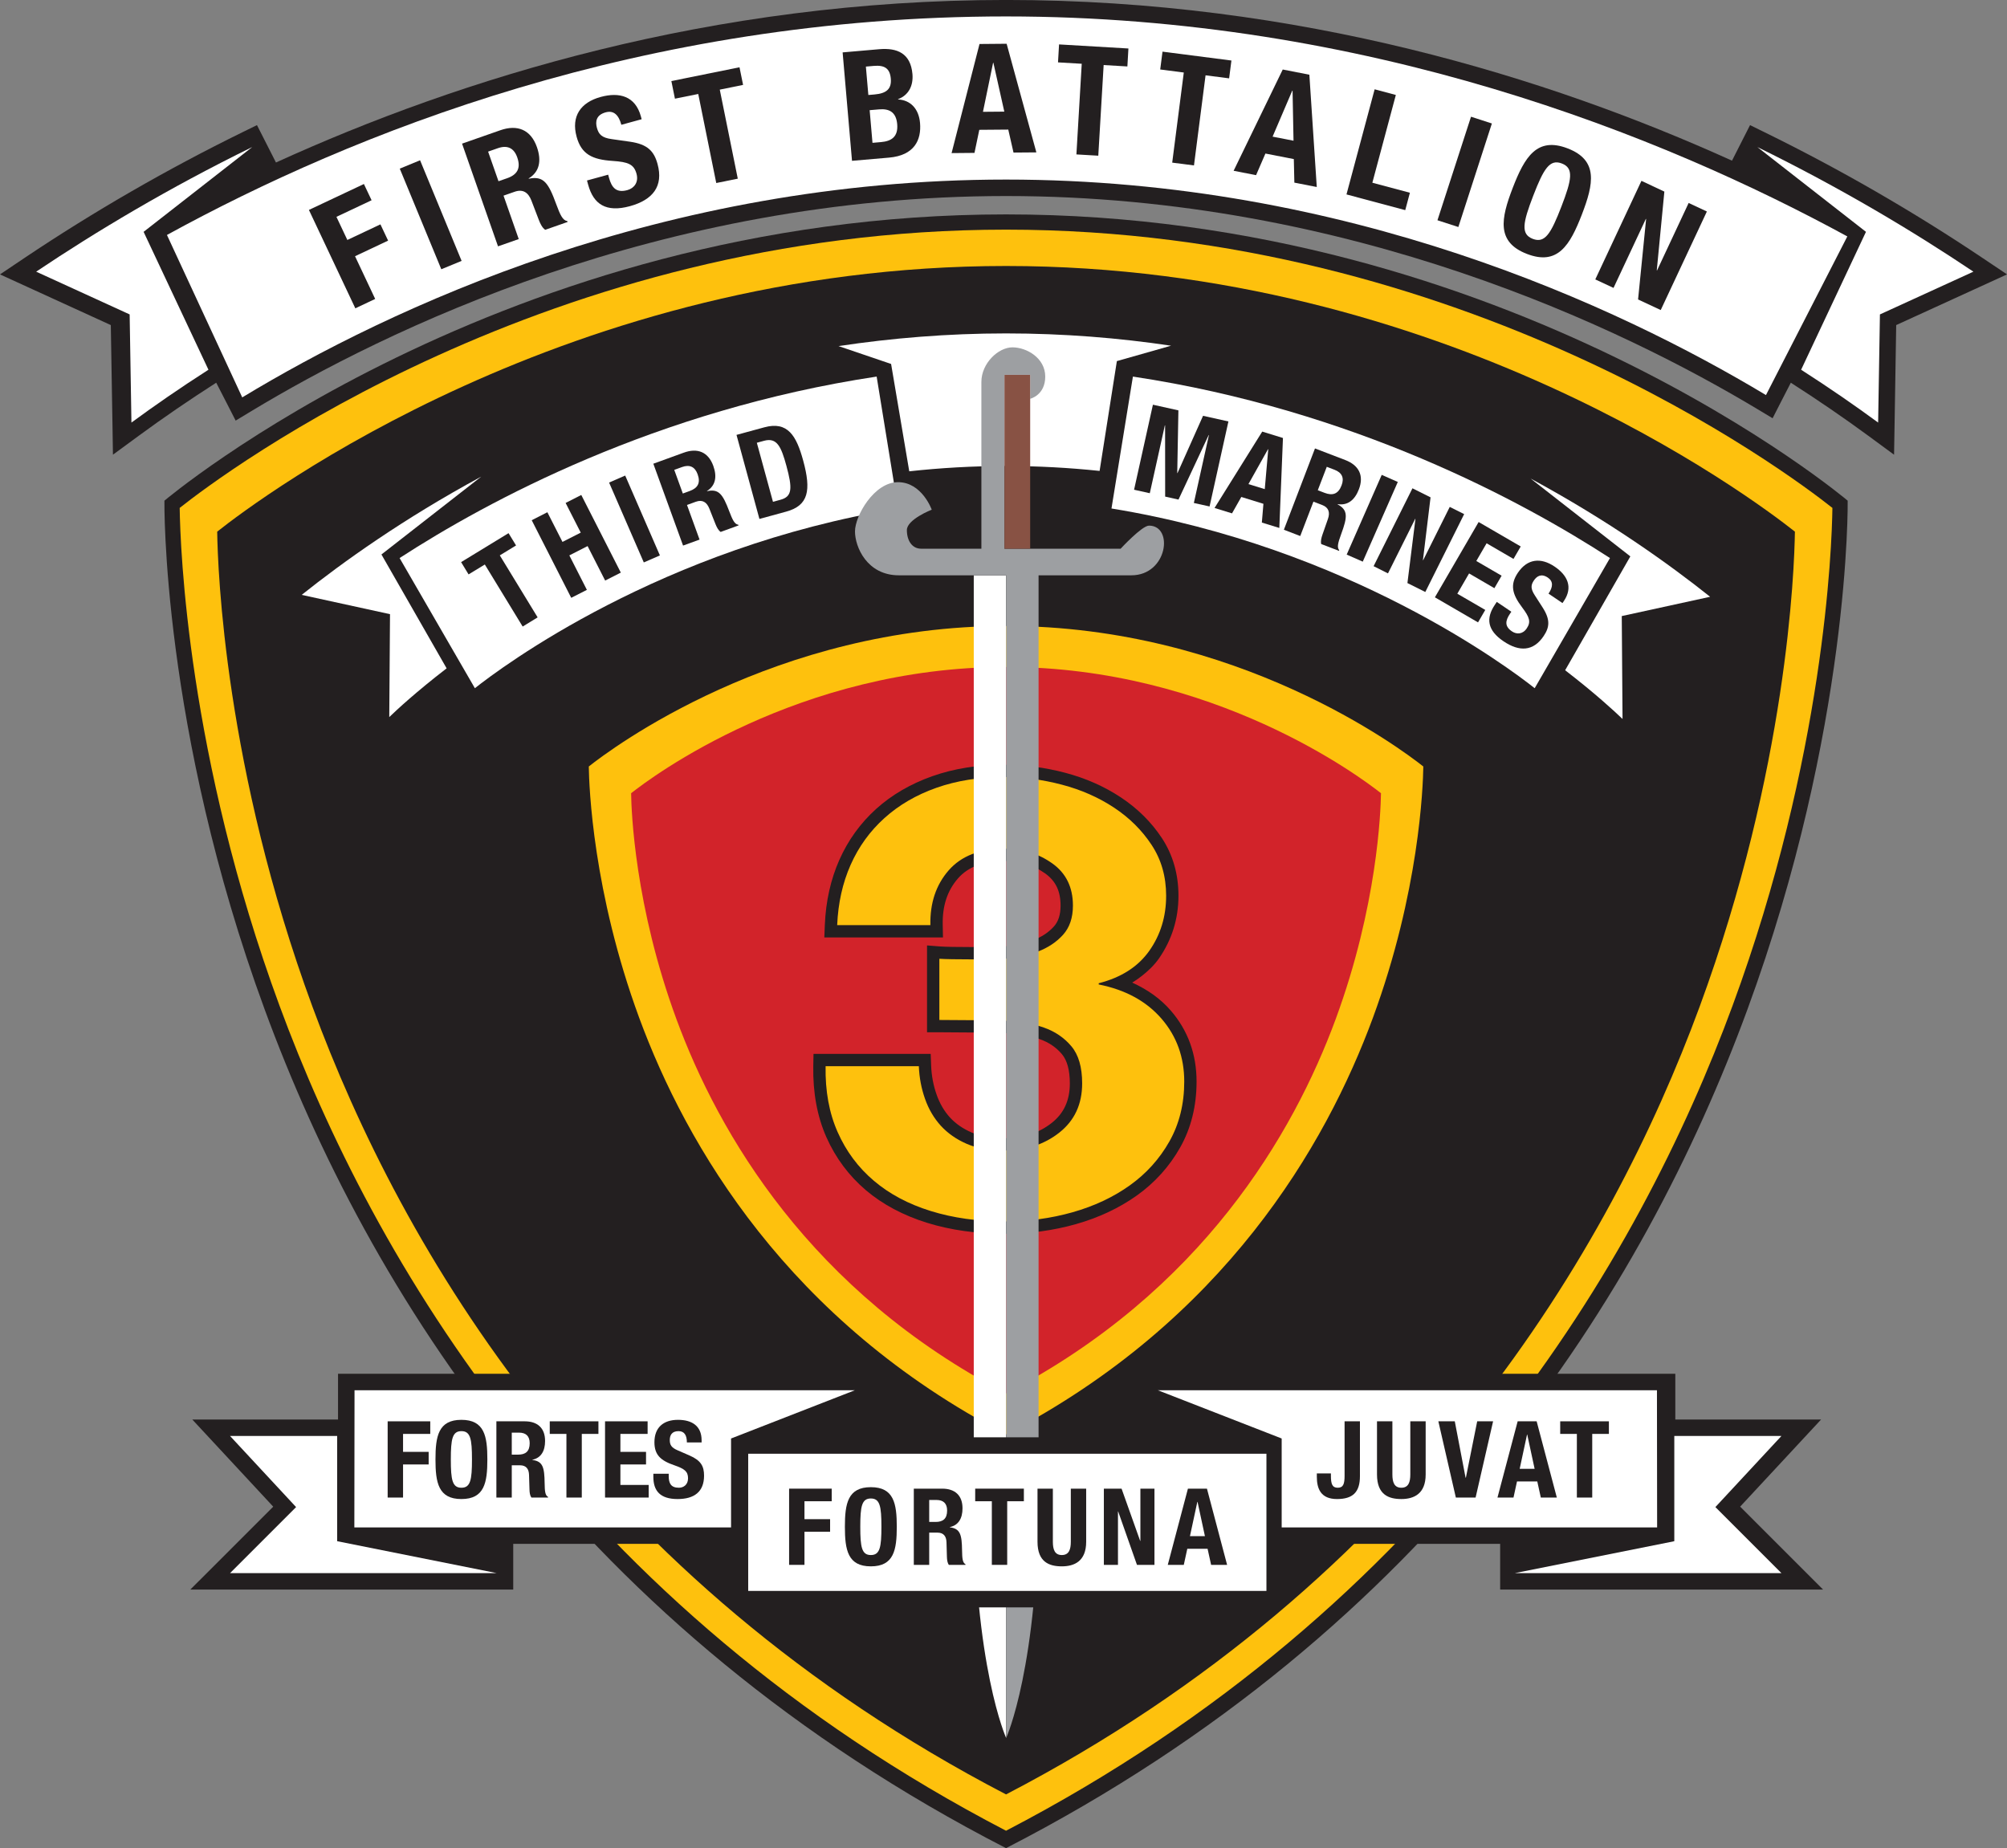
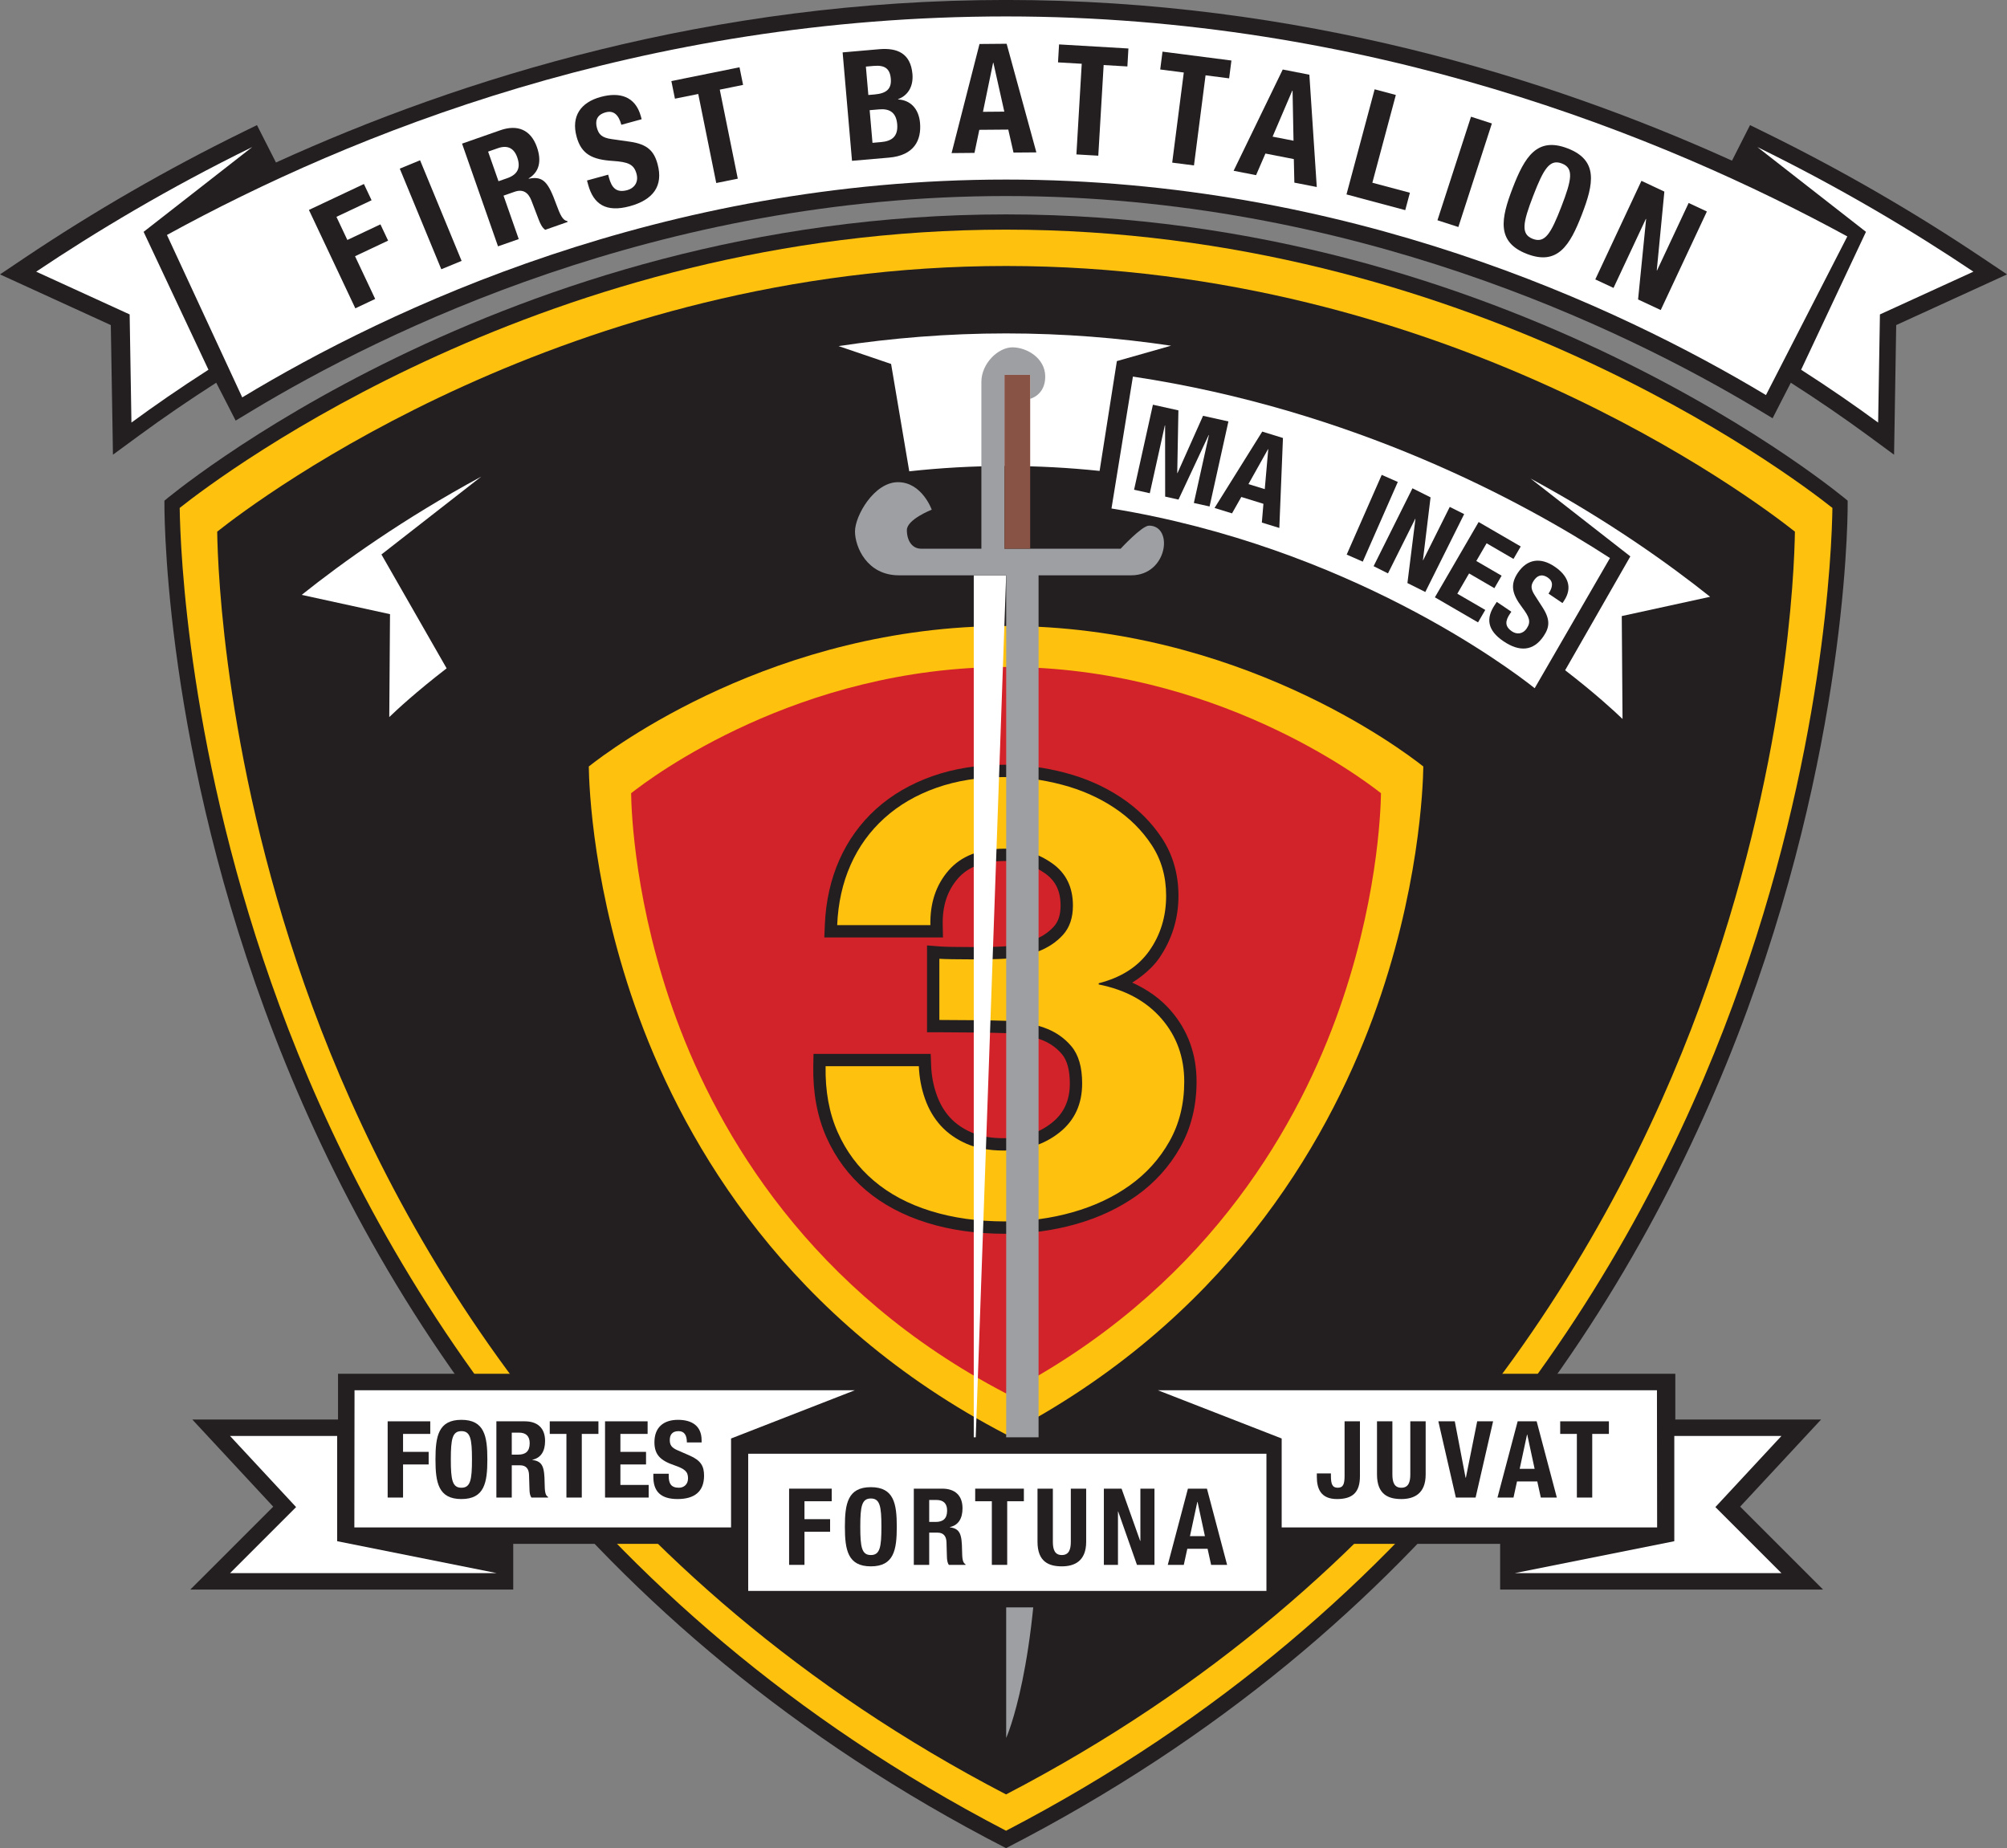
<svg xmlns="http://www.w3.org/2000/svg" width="263.35pt" height="242.51pt" viewBox="0 0 263.35 242.51" version="1.1">
  <rect x="0" y="0" width="263.35" height="242.51" fill="#808080" stroke="none" />
  <defs>
    <clipPath id="clip1">
      <path d="M 21 28 L 243 28 L 243 242.512 L 21 242.512 Z M 21 28 " />
    </clipPath>
    <clipPath id="clip2">
      <path d="M 0 0 L 263.352 0 L 263.352 60 L 0 60 Z M 0 0 " />
    </clipPath>
  </defs>
  <g id="surface1">
    <g clip-path="url(#clip1)" clip-rule="nonzero">
      <path style=" stroke:none;fill-rule:nonzero;fill:rgb(13.699%,12.199%,12.5%);fill-opacity:1;" d="M 132.008 28.133 C 198.102 28.133 242.445 65.699 242.445 65.699 C 242.445 65.699 244.141 184.891 132.008 242.512 C 19.879 184.891 21.574 65.699 21.574 65.699 C 21.574 65.699 65.918 28.133 132.008 28.133 " />
    </g>
    <path style=" stroke:none;fill-rule:nonzero;fill:rgb(99.599%,75.699%,5.099%);fill-opacity:1;" d="M 23.578 66.648 C 23.652 71.898 24.629 99.238 36.672 131.953 C 48.895 165.145 75.371 210.773 132.008 240.227 C 188.648 210.773 215.125 165.145 227.344 131.953 C 239.391 99.238 240.367 71.898 240.441 66.648 C 234.566 61.996 192.145 30.133 132.008 30.133 C 71.875 30.133 29.449 61.996 23.578 66.648 " />
    <path style=" stroke:none;fill-rule:nonzero;fill:rgb(13.699%,12.199%,12.5%);fill-opacity:1;" d="M 28.5 69.762 C 28.57 74.77 29.504 100.871 41 132.102 C 52.668 163.785 77.941 207.34 132.008 235.461 C 186.078 207.34 211.352 163.785 223.016 132.102 C 234.516 100.871 235.449 74.77 235.52 69.762 C 229.91 65.316 189.414 34.902 132.008 34.902 C 74.605 34.902 34.105 65.316 28.5 69.762 " />
    <path style=" stroke:none;fill-rule:nonzero;fill:rgb(13.699%,12.199%,12.5%);fill-opacity:1;" d="M 229 79.199 L 225.449 76.371 C 220.453 72.383 212.254 66.418 201.574 60.645 L 199.676 59.617 L 198.648 61.516 L 197.816 63.043 C 186.957 57.551 172.469 51.715 155.363 48.387 L 155.797 45.711 L 156.148 43.551 L 153.984 43.227 C 146.68 42.141 139.285 41.594 132.008 41.594 C 124.629 41.594 117.125 42.16 109.707 43.277 L 107.547 43.605 L 107.898 45.762 L 108.324 48.387 C 91.223 51.719 76.738 57.555 65.875 63.047 L 65.043 61.512 L 64.012 59.617 L 62.117 60.641 C 51.438 66.414 43.238 72.383 38.238 76.371 L 34.688 79.199 L 39.125 80.168 L 49.004 82.324 L 48.918 94.078 L 48.879 99.223 L 52.578 95.648 C 53.285 94.965 55.676 92.727 59.496 89.754 L 60.445 91.387 L 61.695 93.551 L 63.656 91.996 C 67.434 89 87.832 73.805 118.191 68.852 L 120.32 68.504 L 119.973 66.375 L 119.59 64.008 C 123.746 63.559 127.906 63.309 132.008 63.309 C 136.012 63.309 140.059 63.547 144.102 63.973 L 143.711 66.375 L 143.367 68.504 L 145.496 68.852 C 175.875 73.812 196.254 89.004 200.031 91.996 L 201.992 93.551 L 203.242 91.387 L 204.188 89.75 C 208.012 92.727 210.398 94.965 211.109 95.648 L 214.809 99.219 L 214.77 94.078 L 214.684 82.328 L 224.562 80.172 L 229 79.199 " />
-     <path style=" stroke:none;fill-rule:nonzero;fill:rgb(100%,100%,100%);fill-opacity:1;" d="M 52.434 73.227 L 62.312 90.305 C 65.703 87.617 86.758 71.797 117.844 66.723 L 115.031 49.414 C 86.059 53.785 63.895 65.789 52.434 73.227 " />
    <path style=" stroke:none;fill-rule:nonzero;fill:rgb(100%,100%,100%);fill-opacity:1;" d="M 153.664 45.363 C 146.809 44.344 139.574 43.75 132.008 43.75 C 124.324 43.75 116.984 44.367 110.031 45.414 L 116.926 47.758 L 119.309 61.844 C 123.395 61.398 127.633 61.148 132.008 61.148 C 136.234 61.148 140.328 61.379 144.285 61.793 L 146.551 47.383 L 153.664 45.363 " />
    <path style=" stroke:none;fill-rule:nonzero;fill:rgb(100%,100%,100%);fill-opacity:1;" d="M 63.145 62.543 C 52.93 68.066 44.961 73.77 39.586 78.059 L 51.176 80.59 L 51.078 94.094 C 52.047 93.156 54.613 90.777 58.605 87.699 L 50.051 72.758 L 63.145 62.543 " />
    <path style=" stroke:none;fill-rule:nonzero;fill:rgb(100%,100%,100%);fill-opacity:1;" d="M 200.836 62.793 C 211.047 68.316 219.016 74.02 224.395 78.309 L 212.801 80.84 L 212.902 94.344 C 211.93 93.406 209.367 91.027 205.371 87.949 L 213.926 73.008 L 200.836 62.793 " />
    <path style=" stroke:none;fill-rule:nonzero;fill:rgb(100%,100%,100%);fill-opacity:1;" d="M 211.254 73.227 L 201.375 90.305 C 197.988 87.617 176.93 71.797 145.844 66.723 L 148.656 49.414 C 177.629 53.785 199.793 65.789 211.254 73.227 " />
    <path style=" stroke:none;fill-rule:nonzero;fill:rgb(13.699%,12.199%,12.5%);fill-opacity:1;" d="M 66.73 69.961 L 67.715 71.574 L 65.582 72.875 L 70.547 81.012 L 68.582 82.215 L 63.617 74.074 L 61.484 75.371 L 60.504 73.762 L 66.73 69.961 " />
    <path style=" stroke:none;fill-rule:nonzero;fill:rgb(13.699%,12.199%,12.5%);fill-opacity:1;" d="M 69.77 68.262 L 71.824 67.215 L 73.805 71.109 L 76.203 69.891 L 74.219 65.996 L 76.273 64.949 L 81.461 75.137 L 79.406 76.18 L 77.102 71.656 L 74.707 72.879 L 77.008 77.402 L 74.953 78.445 L 69.77 68.262 " />
    <path style=" stroke:none;fill-rule:nonzero;fill:rgb(13.699%,12.199%,12.5%);fill-opacity:1;" d="M 84.477 73.801 L 79.922 63.32 L 82.035 62.402 L 86.59 72.883 L 84.477 73.801 " />
    <path style=" stroke:none;fill-rule:nonzero;fill:rgb(13.699%,12.199%,12.5%);fill-opacity:1;" d="M 89.598 64.758 L 90.5 64.43 C 91.539 64.051 91.961 63.387 91.539 62.23 C 91.18 61.234 90.473 60.93 89.496 61.285 L 88.473 61.656 Z M 85.727 60.848 L 89.73 59.395 C 91.504 58.75 92.926 59.289 93.594 61.125 C 94.113 62.555 93.891 63.727 92.766 64.426 L 92.773 64.453 C 94.32 64.113 94.84 64.844 95.695 67.105 C 96.121 68.23 96.395 68.793 96.875 68.855 L 96.91 68.945 L 94.562 69.801 C 94.242 69.574 94.051 69.184 93.883 68.77 L 93.074 66.73 C 92.738 65.898 92.176 65.523 91.301 65.84 L 90.145 66.262 L 91.793 70.805 L 89.629 71.59 L 85.727 60.848 " />
    <path style=" stroke:none;fill-rule:nonzero;fill:rgb(13.699%,12.199%,12.5%);fill-opacity:1;" d="M 101.426 65.848 L 102.414 65.578 C 103.957 65.16 104 64.102 103.184 61.105 C 102.5 58.605 101.949 57.379 100.254 57.84 L 99.309 58.098 Z M 96.641 57.066 L 100.285 56.074 C 103.371 55.23 104.508 57.195 105.391 60.438 C 106.457 64.344 106.102 66.332 103.152 67.137 L 99.648 68.094 L 96.641 57.066 " />
    <path style=" stroke:none;fill-rule:nonzero;fill:rgb(13.699%,12.199%,12.5%);fill-opacity:1;" d="M 151.281 53.105 L 154.625 53.848 L 154.473 62.074 L 154.504 62.082 L 157.859 54.562 L 161.188 55.301 L 158.715 66.457 L 156.652 66 L 158.629 57.094 L 158.598 57.086 L 154.637 65.555 L 152.887 65.164 L 152.879 55.82 L 152.848 55.812 L 150.871 64.719 L 148.809 64.262 L 151.281 53.105 " />
    <path style=" stroke:none;fill-rule:nonzero;fill:rgb(13.699%,12.199%,12.5%);fill-opacity:1;" d="M 163.816 63.523 L 165.957 64.184 L 166.414 58.953 L 166.383 58.941 Z M 165.625 56.633 L 168.344 57.473 L 167.867 69.277 L 165.574 68.57 L 165.781 66.109 L 162.879 65.211 L 161.66 67.363 L 159.367 66.656 L 165.625 56.633 " />
-     <path style=" stroke:none;fill-rule:nonzero;fill:rgb(13.699%,12.199%,12.5%);fill-opacity:1;" d="M 172.914 64.328 L 173.812 64.672 C 174.84 65.066 175.598 64.844 176.035 63.691 C 176.414 62.707 176.082 62.012 175.109 61.641 L 174.094 61.254 Z M 172.547 58.844 L 176.523 60.367 C 178.285 61.043 179.008 62.379 178.309 64.203 C 177.766 65.621 176.832 66.359 175.523 66.152 L 175.512 66.18 C 176.902 66.934 176.816 67.828 175.98 70.094 C 175.566 71.223 175.406 71.828 175.727 72.191 L 175.695 72.281 L 173.363 71.387 C 173.27 71.008 173.379 70.59 173.523 70.164 L 174.246 68.094 C 174.539 67.246 174.359 66.598 173.492 66.266 L 172.344 65.824 L 170.613 70.336 L 168.465 69.512 L 172.547 58.844 " />
    <path style=" stroke:none;fill-rule:nonzero;fill:rgb(13.699%,12.199%,12.5%);fill-opacity:1;" d="M 176.707 72.773 L 181.305 62.312 L 183.414 63.242 L 178.816 73.699 L 176.707 72.773 " />
    <path style=" stroke:none;fill-rule:nonzero;fill:rgb(13.699%,12.199%,12.5%);fill-opacity:1;" d="M 187.711 65.262 L 186.711 73.504 L 186.738 73.516 L 190.23 66.516 L 192.121 67.461 L 187.023 77.68 L 184.676 76.508 L 185.727 68.094 L 185.699 68.078 L 182.125 75.238 L 180.238 74.293 L 185.336 64.074 L 187.711 65.262 " />
    <path style=" stroke:none;fill-rule:nonzero;fill:rgb(13.699%,12.199%,12.5%);fill-opacity:1;" d="M 199.543 71.707 L 198.594 73.34 L 195.066 71.289 L 193.715 73.613 L 197.035 75.543 L 196.086 77.18 L 192.766 75.246 L 191.223 77.906 L 194.891 80.035 L 193.941 81.668 L 188.281 78.379 L 194.02 68.5 L 199.543 71.707 " />
    <path style=" stroke:none;fill-rule:nonzero;fill:rgb(13.699%,12.199%,12.5%);fill-opacity:1;" d="M 198.312 80.27 L 198.125 80.547 C 197.527 81.438 197.395 82.18 198.402 82.855 C 198.988 83.25 199.797 83.254 200.332 82.457 C 200.914 81.594 200.691 80.98 199.723 79.695 C 198.418 77.965 198.109 76.734 199.172 75.152 C 200.418 73.309 202.18 73.125 203.984 74.344 C 205.684 75.488 206.426 77.051 205.203 78.867 L 205.023 79.133 L 203.191 77.898 C 203.789 77.012 203.832 76.285 203.102 75.793 C 202.242 75.215 201.648 75.605 201.273 76.164 C 200.879 76.746 200.809 77.223 201.387 78.113 L 202.434 79.742 C 203.445 81.332 203.324 82.312 202.547 83.469 C 201.199 85.473 199.367 85.551 197.297 84.156 C 195.133 82.699 194.965 81.117 196.145 79.367 L 196.402 78.98 L 198.312 80.27 " />
    <path style=" stroke:none;fill-rule:nonzero;fill:rgb(99.599%,75.699%,5.099%);fill-opacity:1;" d="M 77.258 100.578 C 77.297 103.227 77.789 117.031 83.871 133.551 C 90.043 150.312 103.41 173.352 132.008 188.223 C 160.609 173.352 173.977 150.312 180.148 133.551 C 186.23 117.031 186.723 103.227 186.762 100.578 C 183.793 98.227 162.371 82.141 132.008 82.141 C 101.645 82.141 80.223 98.227 77.258 100.578 " />
    <path style=" stroke:none;fill-rule:nonzero;fill:rgb(82.399%,13.699%,16.499%);fill-opacity:1;" d="M 82.812 104.086 C 82.844 106.469 83.289 118.875 88.754 133.719 C 94.297 148.773 106.312 169.477 132.008 182.844 C 157.707 169.477 169.719 148.773 175.266 133.719 C 180.73 118.875 181.172 106.469 181.207 104.086 C 178.543 101.977 159.293 87.52 132.008 87.52 C 104.727 87.52 85.477 101.977 82.812 104.086 " />
    <path style=" stroke:none;fill-rule:nonzero;fill:rgb(13.699%,12.199%,12.5%);fill-opacity:1;" d="M 152.125 125.695 C 153.75 123.316 154.633 120.598 154.633 117.539 C 154.633 114.715 153.902 112.176 152.469 109.988 C 151.086 107.887 149.273 106.086 147.074 104.633 C 144.914 103.199 142.457 102.113 139.766 101.402 C 137.105 100.703 134.406 100.348 131.75 100.348 C 128.324 100.348 125.16 100.852 122.344 101.848 L 122.34 101.848 C 119.496 102.852 117.016 104.297 114.965 106.145 C 112.902 108.008 111.277 110.258 110.137 112.832 C 109.004 115.387 108.363 118.246 108.234 121.32 L 108.164 123.008 L 123.734 123.008 L 123.699 121.355 C 123.648 118.863 124.301 116.875 125.695 115.273 C 127.039 113.73 129.051 112.98 131.84 112.98 C 133.863 112.98 135.594 113.516 137.137 114.609 C 138.523 115.594 139.164 116.934 139.164 118.828 C 139.164 120.027 138.875 120.93 138.273 121.59 C 137.566 122.367 136.68 122.949 135.559 123.371 C 134.355 123.82 133.035 124.098 131.625 124.195 C 130.152 124.297 124.684 124.297 123.383 124.195 L 121.641 124.059 L 121.641 135.453 L 123.258 135.453 C 124.891 135.453 130.484 135.496 132.16 135.574 C 133.711 135.645 135.156 135.914 136.449 136.363 C 137.629 136.781 138.574 137.422 139.34 138.324 C 140.027 139.141 140.379 140.434 140.379 142.164 C 140.379 144.387 139.605 146.082 138.008 147.344 C 136.297 148.695 134.23 149.355 131.688 149.355 C 130.051 149.355 128.637 149.102 127.492 148.605 C 126.355 148.113 125.398 147.449 124.652 146.637 C 123.898 145.812 123.312 144.809 122.906 143.656 C 122.477 142.457 122.234 141.172 122.18 139.844 L 122.121 138.289 L 106.746 138.289 L 106.715 139.879 C 106.652 143.363 107.23 146.508 108.438 149.227 C 109.648 151.949 111.395 154.289 113.621 156.18 C 115.828 158.051 118.531 159.488 121.652 160.457 C 124.719 161.41 128.156 161.895 131.863 161.895 C 135.074 161.895 138.203 161.469 141.168 160.633 C 144.176 159.781 146.871 158.512 149.184 156.863 C 151.539 155.184 153.445 153.066 154.855 150.57 C 156.285 148.039 157.008 145.129 157.008 141.922 C 157.008 138.332 155.871 135.199 153.625 132.609 C 152.266 131.035 150.543 129.836 148.559 128.934 C 148.559 128.934 150.785 127.656 152.125 125.695 " />
    <path style=" stroke:none;fill-rule:nonzero;fill:rgb(99.599%,75.699%,5.099%);fill-opacity:1;" d="M 131.734 125.809 C 133.305 125.699 134.766 125.395 136.125 124.887 C 137.48 124.379 138.598 123.641 139.473 122.68 C 140.348 121.715 140.785 120.434 140.785 118.828 C 140.785 116.422 139.879 114.574 138.074 113.293 C 136.266 112.008 134.188 111.363 131.84 111.363 C 128.586 111.363 126.133 112.312 124.477 114.211 C 122.82 116.109 122.02 118.504 122.082 121.391 L 109.852 121.391 C 109.973 118.504 110.559 115.871 111.613 113.488 C 112.668 111.109 114.148 109.062 116.051 107.348 C 117.949 105.633 120.227 104.309 122.879 103.371 C 125.535 102.434 128.492 101.965 131.75 101.965 C 134.281 101.965 136.816 102.301 139.352 102.969 C 141.883 103.637 144.16 104.641 146.184 105.98 C 148.203 107.316 149.848 108.949 151.113 110.875 C 152.383 112.805 153.016 115.023 153.016 117.539 C 153.016 120.27 152.277 122.676 150.805 124.766 C 149.328 126.852 147.117 128.27 144.168 129.02 L 144.168 129.18 C 147.668 129.875 150.414 131.371 152.406 133.668 C 154.395 135.965 155.391 138.719 155.391 141.922 C 155.391 144.863 154.742 147.48 153.445 149.777 C 152.148 152.074 150.414 153.996 148.242 155.547 C 146.07 157.098 143.566 158.27 140.73 159.074 C 137.895 159.875 134.938 160.273 131.863 160.273 C 128.301 160.273 125.059 159.82 122.133 158.91 C 119.207 158.004 116.719 156.684 114.668 154.941 C 112.617 153.207 111.031 151.078 109.918 148.566 C 108.801 146.055 108.273 143.168 108.332 139.906 L 120.566 139.906 C 120.625 141.402 120.895 142.832 121.379 144.195 C 121.859 145.559 122.555 146.734 123.457 147.727 C 124.363 148.715 125.492 149.504 126.848 150.094 C 128.207 150.68 129.816 150.973 131.688 150.973 C 134.582 150.973 137.023 150.188 139.012 148.609 C 141 147.035 141.996 144.887 141.996 142.164 C 141.996 140.031 141.523 138.402 140.574 137.281 C 139.629 136.16 138.43 135.348 136.984 134.84 C 135.535 134.332 133.953 134.039 132.234 133.957 C 130.512 133.879 124.828 133.84 123.258 133.84 L 123.258 125.809 C 124.645 125.914 130.168 125.914 131.734 125.809 " />
-     <path style=" stroke:none;fill-rule:nonzero;fill:rgb(100%,100%,100%);fill-opacity:1;" d="M 127.773 75.492 C 127.773 75.492 127.773 173.246 127.773 195.977 C 127.773 218.707 132.023 228.055 132.023 228.055 L 132.023 75.492 L 127.773 75.492 " />
+     <path style=" stroke:none;fill-rule:nonzero;fill:rgb(100%,100%,100%);fill-opacity:1;" d="M 127.773 75.492 C 127.773 75.492 127.773 173.246 127.773 195.977 L 132.023 75.492 L 127.773 75.492 " />
    <path style=" stroke:none;fill-rule:nonzero;fill:rgb(61.6%,62.399%,63.499%);fill-opacity:1;" d="M 150.77 68.973 C 149.84 68.973 147.047 72 147.047 72 L 131.801 72 L 131.801 49.188 L 135.176 49.188 L 135.176 52.328 C 135.176 52.328 137.152 51.863 137.152 49.418 C 137.152 46.977 134.711 45.578 132.848 45.578 C 130.984 45.578 128.773 47.676 128.773 50.117 L 128.773 72 L 120.859 72 C 119.695 72 118.996 70.953 118.996 69.555 C 118.996 68.156 122.258 66.879 122.258 66.879 C 122.258 66.879 120.977 63.27 117.832 63.27 C 114.691 63.27 112.188 67.691 112.188 69.73 C 112.188 71.766 113.762 75.492 117.949 75.492 L 132.027 75.492 L 132.027 228.055 C 132.027 228.055 136.277 218.707 136.277 195.977 L 136.277 75.492 C 142.77 75.492 148.445 75.492 148.445 75.492 C 153.215 75.492 154.031 68.973 150.77 68.973 " />
    <path style=" stroke:none;fill-rule:nonzero;fill:rgb(53.299%,32.199%,26.7%);fill-opacity:1;" d="M 135.176 72 L 131.801 72 L 131.801 49.188 L 135.176 49.188 L 135.176 72 " />
    <path style=" stroke:none;fill-rule:nonzero;fill:rgb(13.699%,12.199%,12.5%);fill-opacity:1;" d="M 235.531 204.895 L 228.336 197.699 L 235.586 189.895 L 238.957 186.266 L 219.828 186.266 L 219.828 180.266 L 150.02 180.266 L 150.02 188.598 L 114.336 188.598 L 114.336 180.262 L 44.355 180.262 L 44.355 186.266 L 25.23 186.266 L 28.602 189.895 L 35.852 197.703 L 28.66 204.898 L 24.969 208.582 L 67.344 208.582 L 67.344 202.586 L 96.02 202.586 L 96.02 210.918 L 168.336 210.918 L 168.336 202.582 L 196.844 202.582 L 196.844 208.582 L 239.219 208.582 L 235.531 204.895 " />
    <g clip-path="url(#clip2)" clip-rule="nonzero">
      <path style=" stroke:none;fill-rule:nonzero;fill:rgb(13.699%,12.199%,12.5%);fill-opacity:1;" d="M 260.148 33.855 C 251.059 27.758 241.438 22.207 231.543 17.355 L 229.633 16.418 L 228.668 18.316 L 227.266 21.082 C 203.219 10.191 170.449 -0.004 132.008 -0.004 C 93.312 -0.004 60.363 10.312 36.211 21.324 L 34.684 18.316 L 33.719 16.418 L 31.805 17.355 C 21.922 22.203 12.301 27.754 3.207 33.852 L 0 36.008 L 3.512 37.613 L 14.539 42.656 L 14.754 55.484 L 14.82 59.664 L 18.191 57.191 C 21.48 54.777 24.883 52.453 28.371 50.219 L 29.867 53.129 L 30.922 55.191 L 32.906 53.992 C 50.363 43.434 86.457 25.723 132.008 25.723 C 177.273 25.723 213.215 43.246 230.613 53.691 L 232.594 54.883 L 233.645 52.824 L 234.984 50.219 C 238.473 52.453 241.875 54.777 245.164 57.191 L 248.531 59.668 L 248.602 55.488 L 248.812 42.656 L 259.84 37.613 L 263.355 36.004 L 260.148 33.855 " />
    </g>
    <path style=" stroke:none;fill-rule:nonzero;fill:rgb(100%,100%,100%);fill-opacity:1;" d="M 132.008 23.562 C 176.785 23.562 212.32 40.188 231.723 51.84 L 242.398 31.023 C 218.133 17.797 179.418 2.156 132.008 2.156 C 84.262 2.156 46.137 17.543 21.906 30.832 L 31.785 52.145 C 51.074 40.48 86.84 23.562 132.008 23.562 " />
    <path style=" stroke:none;fill-rule:nonzero;fill:rgb(13.699%,12.199%,12.5%);fill-opacity:1;" d="M 40.535 27.547 L 47.75 24.145 L 48.758 26.277 L 44.145 28.453 L 45.578 31.488 L 49.918 29.441 L 50.926 31.574 L 46.586 33.621 L 49.23 39.227 L 46.625 40.457 L 40.535 27.547 " />
    <path style=" stroke:none;fill-rule:nonzero;fill:rgb(13.699%,12.199%,12.5%);fill-opacity:1;" d="M 57.906 35.332 L 52.457 22.129 L 55.121 21.031 L 60.57 34.234 L 57.906 35.332 " />
    <path style=" stroke:none;fill-rule:nonzero;fill:rgb(13.699%,12.199%,12.5%);fill-opacity:1;" d="M 65.41 23.781 L 66.543 23.387 C 67.844 22.93 68.383 22.105 67.871 20.652 C 67.438 19.406 66.559 19.016 65.332 19.445 L 64.047 19.895 Z M 60.629 18.848 L 65.652 17.09 C 67.879 16.309 69.648 17.004 70.453 19.305 C 71.082 21.098 70.785 22.559 69.367 23.414 L 69.383 23.453 C 71.316 23.051 71.957 23.969 72.992 26.809 C 73.508 28.215 73.84 28.926 74.441 29.012 L 74.48 29.125 L 71.539 30.156 C 71.141 29.871 70.906 29.383 70.703 28.859 L 69.723 26.301 C 69.316 25.258 68.617 24.777 67.523 25.164 L 66.07 25.672 L 68.066 31.371 L 65.348 32.324 L 60.629 18.848 " />
    <path style=" stroke:none;fill-rule:nonzero;fill:rgb(13.699%,12.199%,12.5%);fill-opacity:1;" d="M 79.801 22.922 L 79.91 23.328 C 80.266 24.621 80.859 25.348 82.324 24.945 C 83.172 24.715 83.836 23.953 83.52 22.797 C 83.176 21.543 82.41 21.254 80.406 21.117 C 77.703 20.945 76.285 20.234 75.66 17.941 C 74.926 15.258 76.191 13.441 78.812 12.723 C 81.281 12.047 83.363 12.617 84.09 15.258 L 84.195 15.645 L 81.531 16.375 C 81.18 15.082 80.531 14.449 79.469 14.742 C 78.215 15.086 78.102 15.965 78.324 16.773 C 78.559 17.625 78.949 18.074 80.266 18.254 L 82.66 18.594 C 84.988 18.93 85.82 19.844 86.281 21.523 C 87.078 24.434 85.66 26.23 82.652 27.055 C 79.508 27.914 77.875 26.789 77.176 24.242 L 77.023 23.684 L 79.801 22.922 " />
    <path style=" stroke:none;fill-rule:nonzero;fill:rgb(13.699%,12.199%,12.5%);fill-opacity:1;" d="M 97.035 8.828 L 97.504 11.141 L 94.445 11.762 L 96.809 23.445 L 93.984 24.016 L 91.621 12.332 L 88.562 12.949 L 88.094 10.637 L 97.035 8.828 " />
    <path style=" stroke:none;fill-rule:nonzero;fill:rgb(13.699%,12.199%,12.5%);fill-opacity:1;" d="M 114.484 18.742 L 115.602 18.645 C 116.977 18.527 117.867 17.945 117.727 16.293 C 117.582 14.641 116.605 14.242 115.348 14.352 L 114.113 14.457 Z M 113.941 12.465 L 114.758 12.395 C 116.332 12.258 117.004 11.656 116.887 10.324 C 116.77 8.969 116.07 8.527 114.652 8.648 L 113.617 8.738 Z M 110.566 6.875 L 115.367 6.457 C 117.719 6.254 119.488 6.984 119.727 9.715 C 119.859 11.25 119.223 12.488 117.844 13.012 L 117.848 13.051 C 119.438 13.133 120.559 14.242 120.723 16.133 C 120.914 18.367 119.988 20.395 116.641 20.684 L 111.797 21.102 L 110.566 6.875 " />
    <path style=" stroke:none;fill-rule:nonzero;fill:rgb(13.699%,12.199%,12.5%);fill-opacity:1;" d="M 128.98 14.672 L 131.781 14.648 L 130.348 8.238 L 130.309 8.238 Z M 128.527 5.773 L 132.086 5.742 L 135.988 19.996 L 132.988 20.02 L 132.301 17.004 L 128.5 17.035 L 127.867 20.062 L 124.863 20.09 L 128.527 5.773 " />
    <path style=" stroke:none;fill-rule:nonzero;fill:rgb(13.699%,12.199%,12.5%);fill-opacity:1;" d="M 148.066 6.363 L 147.93 8.719 L 144.816 8.535 L 144.113 20.43 L 141.242 20.262 L 141.941 8.367 L 138.828 8.184 L 138.965 5.828 L 148.066 6.363 " />
    <path style=" stroke:none;fill-rule:nonzero;fill:rgb(13.699%,12.199%,12.5%);fill-opacity:1;" d="M 161.582 7.941 L 161.281 10.281 L 158.188 9.883 L 156.668 21.707 L 153.812 21.34 L 155.332 9.516 L 152.238 9.117 L 152.539 6.777 L 161.582 7.941 " />
    <path style=" stroke:none;fill-rule:nonzero;fill:rgb(13.699%,12.199%,12.5%);fill-opacity:1;" d="M 166.984 17.93 L 169.73 18.465 L 169.605 11.902 L 169.566 11.895 Z M 168.316 9.121 L 171.809 9.805 L 172.781 24.539 L 169.84 23.965 L 169.77 20.875 L 166.043 20.148 L 164.816 22.984 L 161.871 22.41 L 168.316 9.121 " />
    <path style=" stroke:none;fill-rule:nonzero;fill:rgb(13.699%,12.199%,12.5%);fill-opacity:1;" d="M 176.68 25.512 L 180.375 11.719 L 183.156 12.461 L 180.074 23.977 L 185 25.293 L 184.391 27.574 L 176.68 25.512 " />
    <path style=" stroke:none;fill-rule:nonzero;fill:rgb(13.699%,12.199%,12.5%);fill-opacity:1;" d="M 188.617 28.902 L 193.02 15.316 L 195.758 16.203 L 191.359 29.789 L 188.617 28.902 " />
    <path style=" stroke:none;fill-rule:nonzero;fill:rgb(13.699%,12.199%,12.5%);fill-opacity:1;" d="M 201.125 31.344 C 202.711 31.953 203.496 30.691 204.879 27.109 C 206.254 23.547 206.527 22.062 204.941 21.453 C 203.355 20.84 202.559 22.121 201.184 25.684 C 199.801 29.266 199.539 30.73 201.125 31.344 Z M 205.703 19.473 C 209.734 21.027 209.129 24.098 207.566 28.148 C 206.004 32.195 204.391 34.875 200.359 33.32 C 196.328 31.766 196.934 28.695 198.496 24.648 C 200.059 20.598 201.672 17.918 205.703 19.473 " />
    <path style=" stroke:none;fill-rule:nonzero;fill:rgb(13.699%,12.199%,12.5%);fill-opacity:1;" d="M 218.391 25.141 L 217.395 35.473 L 217.43 35.488 L 221.578 26.633 L 223.969 27.754 L 217.914 40.684 L 214.941 39.293 L 215.996 28.746 L 215.961 28.727 L 211.719 37.781 L 209.328 36.664 L 215.383 23.73 L 218.391 25.141 " />
    <path style=" stroke:none;fill-rule:nonzero;fill:rgb(100%,100%,100%);fill-opacity:1;" d="M 230.594 19.297 C 241.609 24.695 251.117 30.398 258.941 35.648 L 246.676 41.258 L 246.441 55.449 C 243.488 53.281 240.113 50.938 236.336 48.516 L 244.844 30.422 L 230.594 19.297 " />
    <path style=" stroke:none;fill-rule:nonzero;fill:rgb(100%,100%,100%);fill-opacity:1;" d="M 33.094 19.297 C 22.078 24.695 12.574 30.398 4.746 35.648 L 17.012 41.258 L 17.246 55.449 C 20.199 53.281 23.574 50.938 27.352 48.516 L 18.844 30.422 L 33.094 19.297 " />
    <path style=" stroke:none;fill-rule:nonzero;fill:rgb(100%,100%,100%);fill-opacity:1;" d="M 166.176 208.758 L 98.176 208.758 L 98.176 190.758 L 166.176 190.758 L 166.176 208.758 " />
    <path style=" stroke:none;fill-rule:nonzero;fill:rgb(100%,100%,100%);fill-opacity:1;" d="M 46.52 182.426 L 112.176 182.426 L 95.926 188.758 L 95.926 200.426 L 46.496 200.426 L 46.52 182.426 " />
    <path style=" stroke:none;fill-rule:nonzero;fill:rgb(100%,100%,100%);fill-opacity:1;" d="M 65.184 206.426 L 30.184 206.426 L 38.852 197.758 L 30.184 188.426 L 44.242 188.426 L 44.242 202.234 L 65.184 206.426 " />
    <path style=" stroke:none;fill-rule:nonzero;fill:rgb(100%,100%,100%);fill-opacity:1;" d="M 217.418 182.426 L 151.926 182.426 L 168.176 188.758 L 168.176 200.426 L 217.441 200.426 L 217.418 182.426 " />
    <path style=" stroke:none;fill-rule:nonzero;fill:rgb(100%,100%,100%);fill-opacity:1;" d="M 198.754 206.426 L 233.754 206.426 L 225.086 197.758 L 233.754 188.426 L 219.695 188.426 L 219.695 202.234 L 198.754 206.426 " />
    <path style=" stroke:none;fill-rule:nonzero;fill:rgb(13.699%,12.199%,12.5%);fill-opacity:1;" d="M 50.867 186.504 L 56.457 186.504 L 56.457 188.156 L 52.887 188.156 L 52.887 190.512 L 56.246 190.512 L 56.246 192.164 L 52.887 192.164 L 52.887 196.508 L 50.867 196.508 L 50.867 186.504 " />
    <path style=" stroke:none;fill-rule:nonzero;fill:rgb(13.699%,12.199%,12.5%);fill-opacity:1;" d="M 60.543 195.219 C 61.734 195.219 61.93 194.195 61.93 191.504 C 61.93 188.828 61.734 187.793 60.543 187.793 C 59.352 187.793 59.156 188.828 59.156 191.504 C 59.156 194.195 59.352 195.219 60.543 195.219 Z M 60.543 186.309 C 63.57 186.309 63.949 188.465 63.949 191.504 C 63.949 194.547 63.57 196.703 60.543 196.703 C 57.52 196.703 57.141 194.547 57.141 191.504 C 57.141 188.465 57.52 186.309 60.543 186.309 " />
    <path style=" stroke:none;fill-rule:nonzero;fill:rgb(13.699%,12.199%,12.5%);fill-opacity:1;" d="M 67.152 190.875 L 67.992 190.875 C 68.957 190.875 69.504 190.453 69.504 189.375 C 69.504 188.449 69.016 187.988 68.102 187.988 L 67.152 187.988 Z M 65.133 186.504 L 68.859 186.504 C 70.512 186.504 71.523 187.371 71.523 189.082 C 71.523 190.41 70.988 191.309 69.855 191.547 L 69.855 191.574 C 71.227 191.758 71.438 192.516 71.465 194.629 C 71.48 195.68 71.535 196.227 71.914 196.422 L 71.914 196.508 L 69.727 196.508 C 69.531 196.227 69.488 195.848 69.477 195.453 L 69.418 193.535 C 69.395 192.754 69.043 192.273 68.23 192.273 L 67.152 192.273 L 67.152 196.508 L 65.133 196.508 L 65.133 186.504 " />
    <path style=" stroke:none;fill-rule:nonzero;fill:rgb(13.699%,12.199%,12.5%);fill-opacity:1;" d="M 78.523 186.504 L 78.523 188.156 L 76.34 188.156 L 76.34 196.508 L 74.324 196.508 L 74.324 188.156 L 72.137 188.156 L 72.137 186.504 L 78.523 186.504 " />
    <path style=" stroke:none;fill-rule:nonzero;fill:rgb(13.699%,12.199%,12.5%);fill-opacity:1;" d="M 84.977 186.504 L 84.977 188.156 L 81.406 188.156 L 81.406 190.512 L 84.77 190.512 L 84.77 192.164 L 81.406 192.164 L 81.406 194.852 L 85.117 194.852 L 85.117 196.508 L 79.391 196.508 L 79.391 186.504 L 84.977 186.504 " />
    <path style=" stroke:none;fill-rule:nonzero;fill:rgb(13.699%,12.199%,12.5%);fill-opacity:1;" d="M 87.746 193.383 L 87.746 193.676 C 87.746 194.613 88.016 195.219 89.078 195.219 C 89.695 195.219 90.281 194.824 90.281 193.984 C 90.281 193.074 89.82 192.738 88.488 192.273 C 86.695 191.66 85.871 190.918 85.871 189.25 C 85.871 187.305 87.059 186.309 88.965 186.309 C 90.758 186.309 92.062 187.078 92.062 188.996 L 92.062 189.277 L 90.129 189.277 C 90.129 188.34 89.805 187.793 89.035 187.793 C 88.125 187.793 87.887 188.367 87.887 188.957 C 87.887 189.57 88.07 189.949 88.922 190.312 L 90.477 190.988 C 91.992 191.645 92.383 192.414 92.383 193.637 C 92.383 195.75 91.094 196.703 88.91 196.703 C 86.629 196.703 85.73 195.637 85.73 193.789 L 85.73 193.383 L 87.746 193.383 " />
    <path style=" stroke:none;fill-rule:nonzero;fill:rgb(13.699%,12.199%,12.5%);fill-opacity:1;" d="M 178.445 186.504 L 178.445 193.703 C 178.445 195.832 177.48 196.703 175.434 196.703 C 173.305 196.703 172.789 195.344 172.789 193.773 L 172.789 193.34 L 174.637 193.34 L 174.637 193.648 C 174.637 194.715 174.805 195.219 175.535 195.219 C 176.262 195.219 176.43 194.715 176.43 193.648 L 176.43 186.504 L 178.445 186.504 " />
    <path style=" stroke:none;fill-rule:nonzero;fill:rgb(13.699%,12.199%,12.5%);fill-opacity:1;" d="M 182.703 186.504 L 182.703 193.48 C 182.703 194.477 182.938 195.219 183.879 195.219 C 184.816 195.219 185.055 194.477 185.055 193.48 L 185.055 186.504 L 187.07 186.504 L 187.07 193.48 C 187.07 196.027 185.516 196.703 183.879 196.703 C 182.238 196.703 180.684 196.156 180.684 193.48 L 180.684 186.504 L 182.703 186.504 " />
    <path style=" stroke:none;fill-rule:nonzero;fill:rgb(13.699%,12.199%,12.5%);fill-opacity:1;" d="M 190.891 186.504 L 192.305 193.898 L 192.348 193.898 L 193.832 186.504 L 195.918 186.504 L 193.621 196.508 L 191.031 196.508 L 188.734 186.504 L 190.891 186.504 " />
    <path style=" stroke:none;fill-rule:nonzero;fill:rgb(13.699%,12.199%,12.5%);fill-opacity:1;" d="M 199.406 192.738 L 201.367 192.738 L 200.398 188.242 L 200.371 188.242 Z M 199.141 186.504 L 201.633 186.504 L 204.281 196.508 L 202.18 196.508 L 201.715 194.391 L 199.055 194.391 L 198.594 196.508 L 196.492 196.508 L 199.141 186.504 " />
    <path style=" stroke:none;fill-rule:nonzero;fill:rgb(13.699%,12.199%,12.5%);fill-opacity:1;" d="M 211.113 186.504 L 211.113 188.156 L 208.926 188.156 L 208.926 196.508 L 206.91 196.508 L 206.91 188.156 L 204.723 188.156 L 204.723 186.504 L 211.113 186.504 " />
    <path style=" stroke:none;fill-rule:nonzero;fill:rgb(13.699%,12.199%,12.5%);fill-opacity:1;" d="M 103.543 195.34 L 109.133 195.34 L 109.133 196.992 L 105.559 196.992 L 105.559 199.344 L 108.922 199.344 L 108.922 200.996 L 105.559 200.996 L 105.559 205.34 L 103.543 205.34 L 103.543 195.34 " />
    <path style=" stroke:none;fill-rule:nonzero;fill:rgb(13.699%,12.199%,12.5%);fill-opacity:1;" d="M 114.27 204.051 C 115.461 204.051 115.656 203.027 115.656 200.34 C 115.656 197.664 115.461 196.629 114.27 196.629 C 113.078 196.629 112.883 197.664 112.883 200.34 C 112.883 203.027 113.078 204.051 114.27 204.051 Z M 114.27 195.145 C 117.293 195.145 117.672 197.301 117.672 200.34 C 117.672 203.379 117.293 205.535 114.27 205.535 C 111.242 205.535 110.863 203.379 110.863 200.34 C 110.863 197.301 111.242 195.145 114.27 195.145 " />
    <path style=" stroke:none;fill-rule:nonzero;fill:rgb(13.699%,12.199%,12.5%);fill-opacity:1;" d="M 121.926 199.707 L 122.766 199.707 C 123.73 199.707 124.277 199.289 124.277 198.211 C 124.277 197.285 123.789 196.824 122.879 196.824 L 121.926 196.824 Z M 119.906 195.34 L 123.633 195.34 C 125.285 195.34 126.297 196.207 126.297 197.914 C 126.297 199.246 125.762 200.145 124.629 200.383 L 124.629 200.41 C 126 200.59 126.211 201.348 126.238 203.465 C 126.254 204.516 126.309 205.059 126.688 205.258 L 126.688 205.34 L 124.504 205.34 C 124.305 205.059 124.266 204.684 124.25 204.289 L 124.195 202.371 C 124.168 201.586 123.816 201.109 123.004 201.109 L 121.926 201.109 L 121.926 205.34 L 119.906 205.34 L 119.906 195.34 " />
    <path style=" stroke:none;fill-rule:nonzero;fill:rgb(13.699%,12.199%,12.5%);fill-opacity:1;" d="M 134.348 195.34 L 134.348 196.992 L 132.16 196.992 L 132.16 205.34 L 130.145 205.34 L 130.145 196.992 L 127.961 196.992 L 127.961 195.34 L 134.348 195.34 " />
    <path style=" stroke:none;fill-rule:nonzero;fill:rgb(13.699%,12.199%,12.5%);fill-opacity:1;" d="M 138.152 195.34 L 138.152 202.312 C 138.152 203.309 138.391 204.051 139.328 204.051 C 140.27 204.051 140.508 203.309 140.508 202.312 L 140.508 195.34 L 142.523 195.34 L 142.523 202.312 C 142.523 204.863 140.969 205.535 139.328 205.535 C 137.691 205.535 136.137 204.988 136.137 202.312 L 136.137 195.34 L 138.152 195.34 " />
    <path style=" stroke:none;fill-rule:nonzero;fill:rgb(13.699%,12.199%,12.5%);fill-opacity:1;" d="M 147.168 195.34 L 149.605 202.188 L 149.637 202.188 L 149.637 195.34 L 151.484 195.34 L 151.484 205.34 L 149.188 205.34 L 146.723 198.336 L 146.695 198.336 L 146.695 205.34 L 144.844 205.34 L 144.844 195.34 L 147.168 195.34 " />
    <path style=" stroke:none;fill-rule:nonzero;fill:rgb(13.699%,12.199%,12.5%);fill-opacity:1;" d="M 156.141 201.57 L 158.105 201.57 L 157.137 197.074 L 157.109 197.074 Z M 155.875 195.34 L 158.371 195.34 L 161.016 205.34 L 158.918 205.34 L 158.453 203.227 L 155.793 203.227 L 155.332 205.34 L 153.23 205.34 L 155.875 195.34 " />
  </g>
</svg>